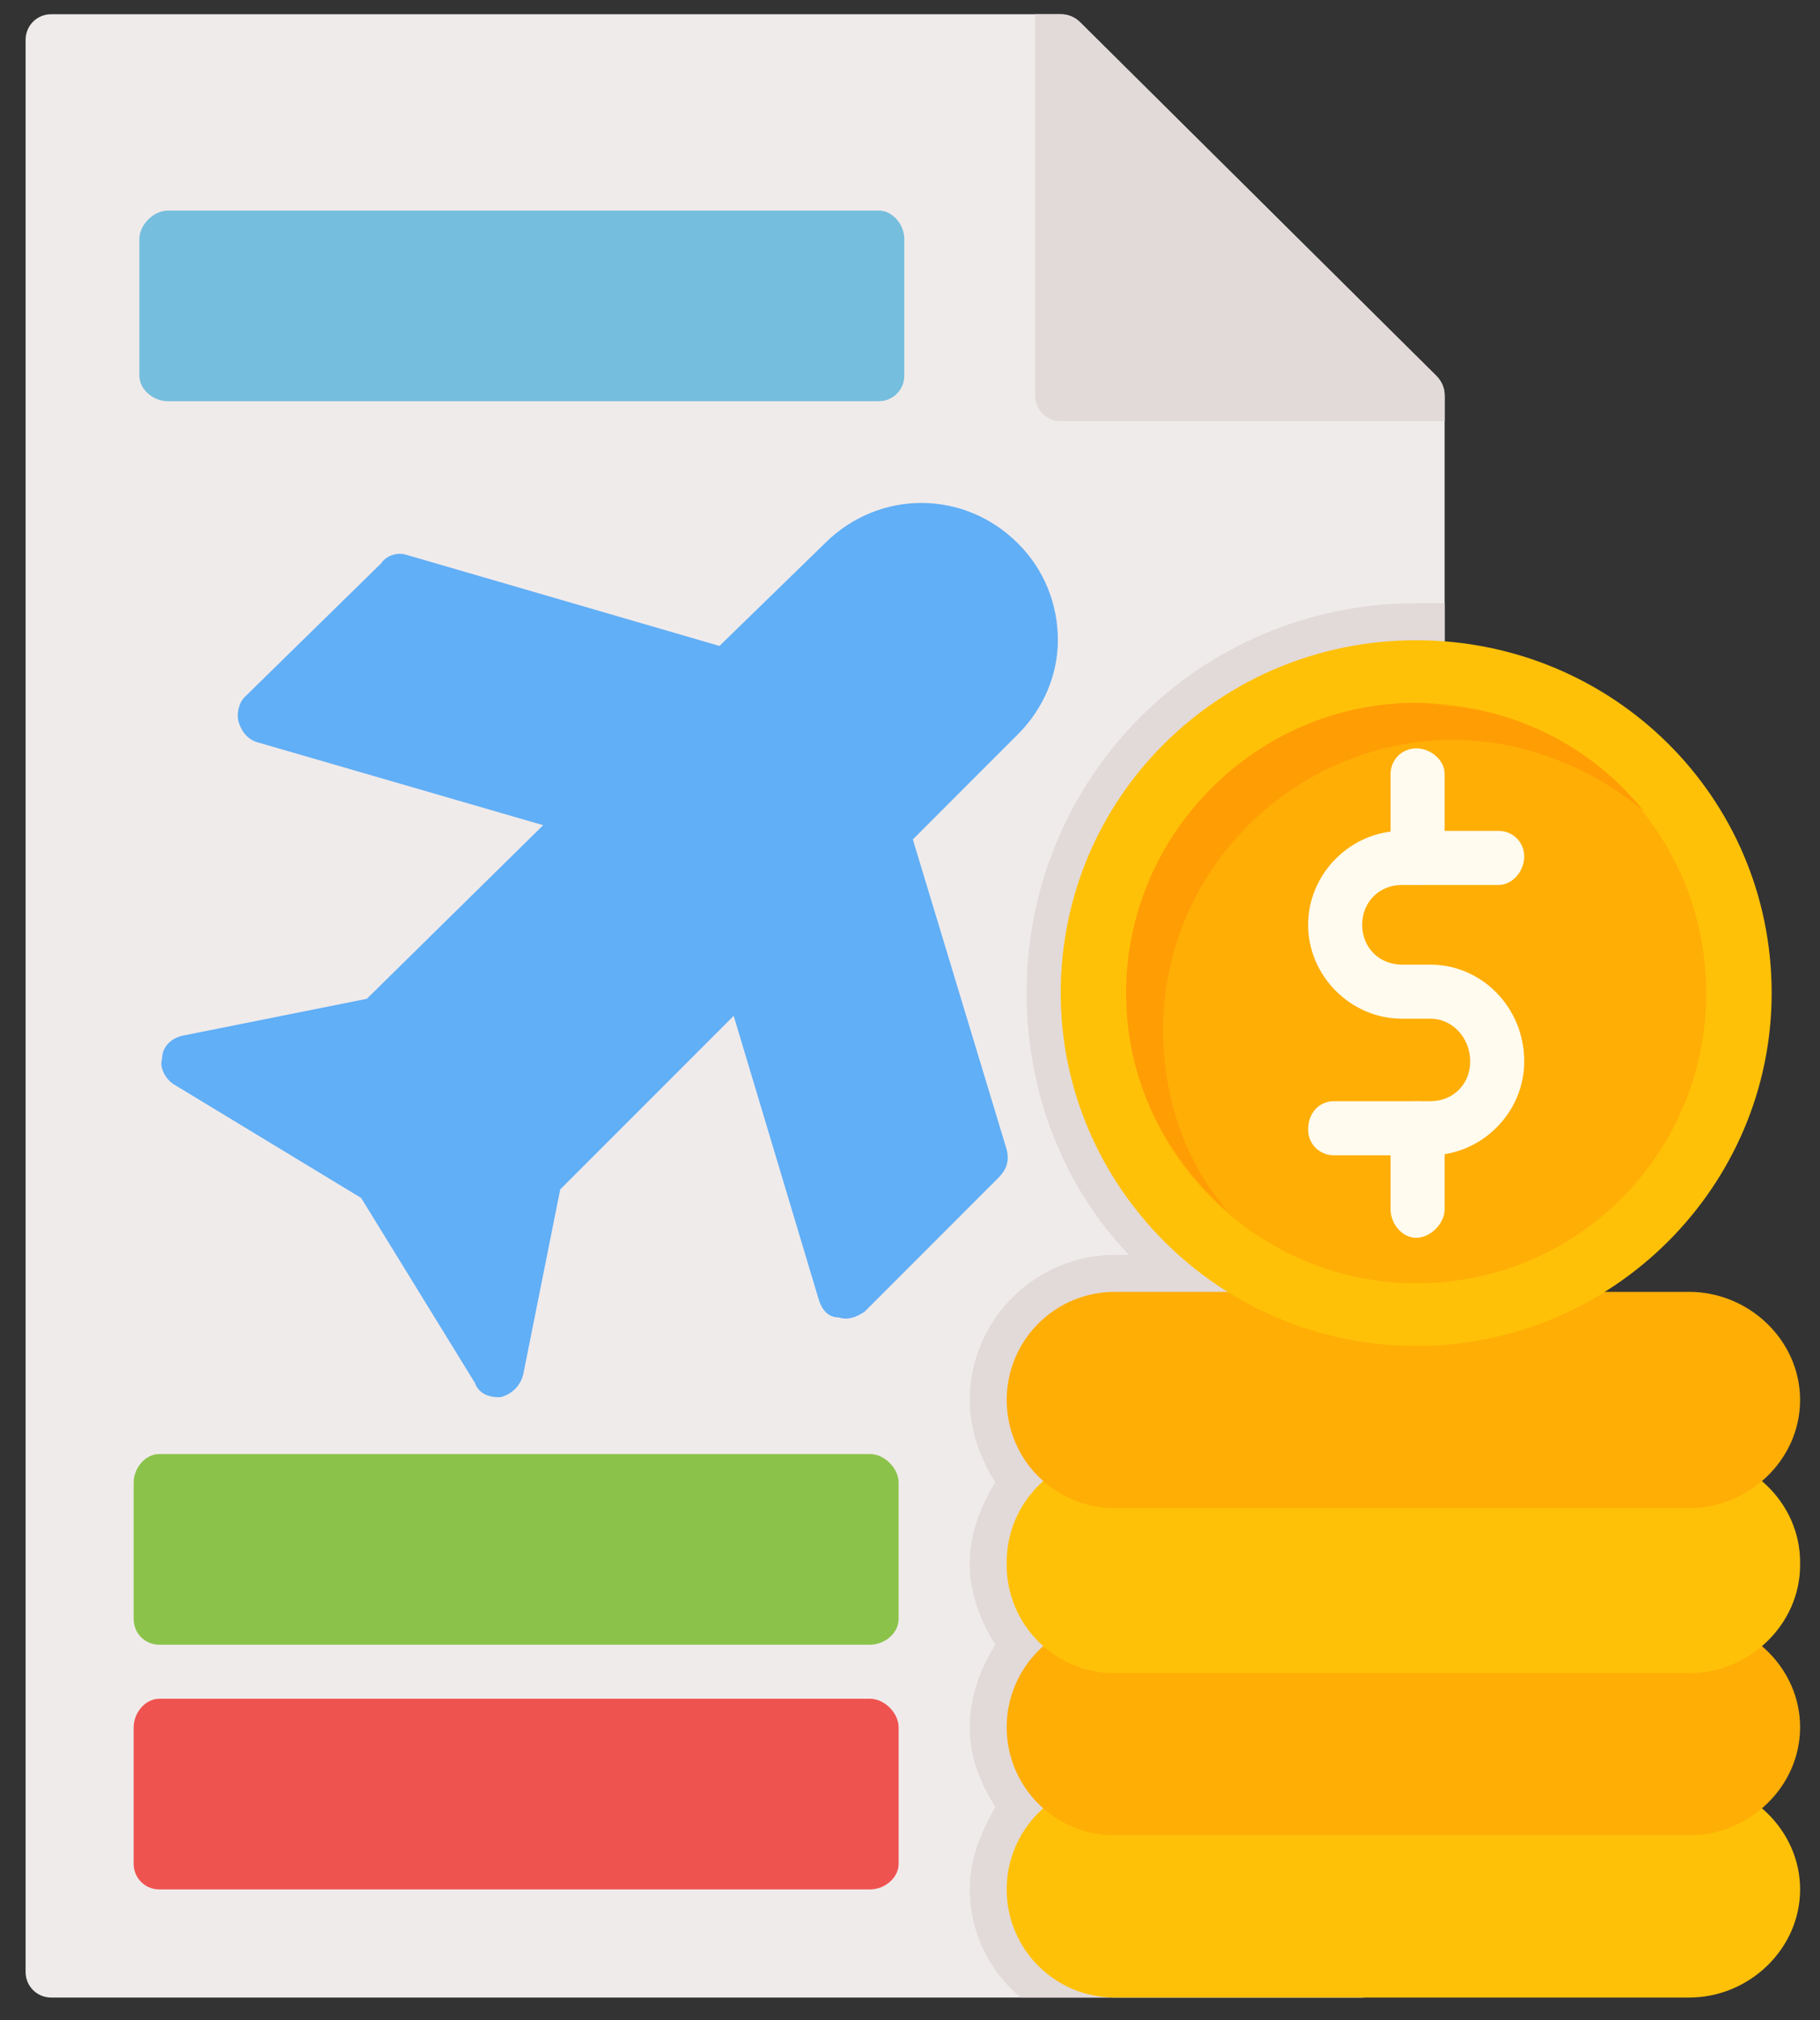
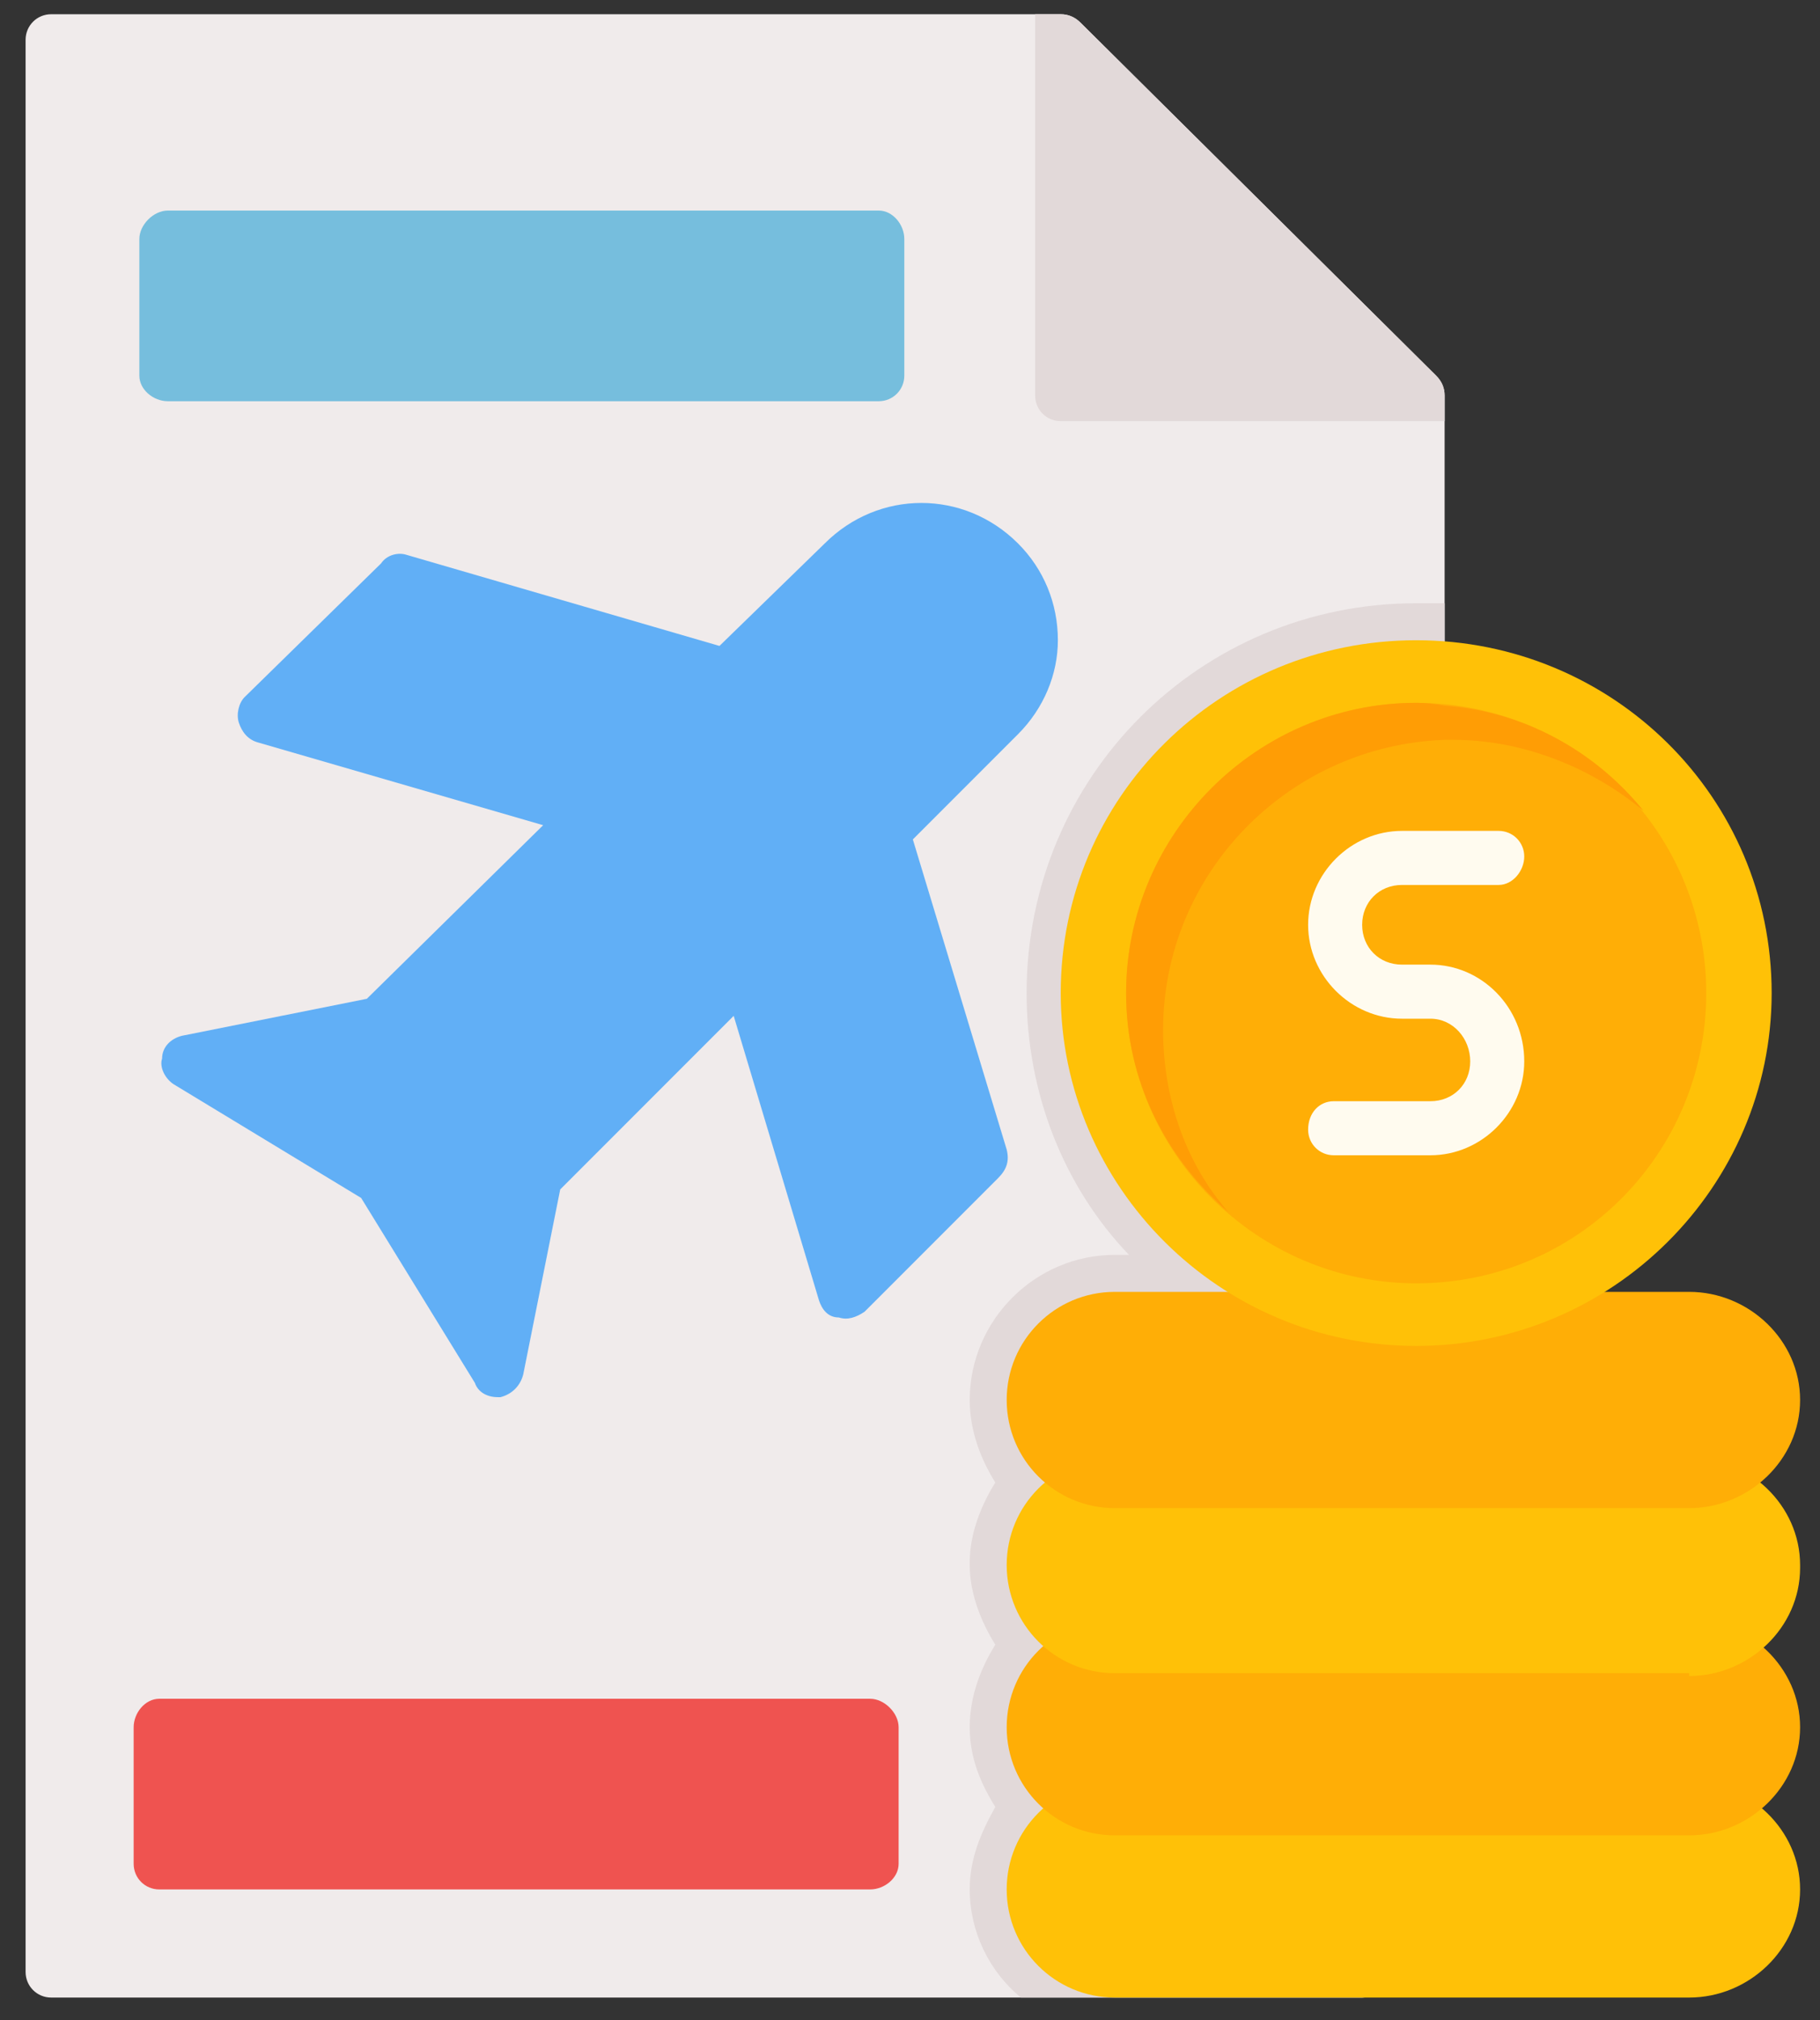
<svg xmlns="http://www.w3.org/2000/svg" version="1.2" viewBox="0 0 64 71" width="64" height="71">
  <rect x="0" y="0" width="64" height="71" fill="#333333" stroke="none" />
  <style>.a{fill:#f0ebeb}.b{fill:#e2d9d9}.c{fill:#61aff6}.d{fill:#8bc34a}.e{fill:#76bedd}.f{fill:#ef5350}.g{fill:#ffc107}.h{fill:#ffae06}.i{fill:#fffbef}.j{fill:#ff9d05}</style>
  <path fill-rule="evenodd" class="a" d="m47.9 70.2h-46.1c-0.5 0-0.9-0.4-0.9-0.9v-67.9c0-0.5 0.4-0.9 0.9-0.9h35.5q0.4 0 0.7 0.3l12.5 12.4q0.3 0.3 0.3 0.7v47.8c0 0.5-0.5 0.9-1 0.9-0.4 0-1.3 3.9-1.8 5.7 0.5 0.1 0.8 0.5 0.8 1 0 0.5-0.4 0.9-0.9 0.9z" />
  <path fill-rule="evenodd" class="b" d="m47.9 70.2h-12c-1.1-0.9-1.8-2.3-1.8-3.8 0-1.1 0.4-2 0.9-2.9-0.5-0.8-0.9-1.7-0.9-2.8 0-1.1 0.4-2.1 0.9-2.9-0.5-0.8-0.9-1.8-0.9-2.8v-0.1c0-1 0.4-2 0.9-2.8-0.5-0.8-0.9-1.8-0.9-2.9 0-2.8 2.3-5.1 5.1-5.1h0.5c-2.3-2.4-3.6-5.7-3.6-9.2 0-7.6 6.1-13.7 13.7-13.7q0.5 0 1 0v40.5c0 0.5-0.5 0.9-1 0.9-0.4 0-1.3 3.9-1.8 5.7 0.5 0.1 0.8 0.5 0.8 1 0 0.5-0.4 0.9-0.9 0.9z" />
  <path fill-rule="evenodd" class="b" d="m36.4 0.5h0.9q0.4 0 0.7 0.3l12.5 12.4q0.3 0.3 0.3 0.7v0.9h-13.5c-0.5 0-0.9-0.4-0.9-0.9z" />
  <path fill-rule="evenodd" class="c" d="m17.5 49.1c-0.4 0-0.7-0.2-0.8-0.5l-4-6.5-6.6-4c-0.3-0.2-0.5-0.6-0.4-0.9 0-0.4 0.3-0.7 0.7-0.8l6.5-1.3 6.2-6.1-10-2.9c-0.4-0.1-0.6-0.4-0.7-0.7-0.1-0.3 0-0.7 0.2-0.9l4.8-4.7c0.2-0.3 0.6-0.4 0.9-0.3l11 3.2 3.7-3.6c1.9-1.9 4.9-1.9 6.8 0 0.9 0.9 1.4 2.1 1.4 3.4 0 1.2-0.5 2.4-1.4 3.3l-3.7 3.7 3.3 10.9c0.1 0.4 0 0.7-0.3 1l-4.7 4.7c-0.3 0.2-0.6 0.3-0.9 0.2-0.4 0-0.6-0.3-0.7-0.6l-3-10-6.1 6.1-1.3 6.5c-0.1 0.4-0.4 0.7-0.8 0.8q-0.1 0-0.1 0z" />
-   <path fill-rule="evenodd" class="d" d="m30.6 57.8h-25c-0.5 0-0.9-0.4-0.9-0.9v-4.8c0-0.5 0.4-1 0.9-1h25c0.5 0 1 0.5 1 1v4.8c0 0.5-0.5 0.9-1 0.9z" />
  <path fill-rule="evenodd" class="e" d="m30.9 14.1h-25c-0.5 0-1-0.4-1-0.9v-4.8c0-0.5 0.5-1 1-1h25c0.5 0 0.9 0.5 0.9 1v4.8c0 0.5-0.4 0.9-0.9 0.9z" />
  <path fill-rule="evenodd" class="f" d="m30.6 66.4h-25c-0.5 0-0.9-0.4-0.9-0.9v-4.8c0-0.5 0.4-1 0.9-1h25c0.5 0 1 0.5 1 1v4.8c0 0.5-0.5 0.9-1 0.9z" />
  <path fill-rule="evenodd" class="g" d="m59.4 70.2h-20.2c-2.1 0-3.8-1.7-3.8-3.8 0-2.1 1.7-3.8 3.8-3.8h20.2c2.1 0 3.9 1.7 3.9 3.8 0 2.1-1.8 3.8-3.9 3.8z" />
  <path fill-rule="evenodd" class="h" d="m59.4 64.5h-20.2c-2.1 0-3.8-1.7-3.8-3.8 0-2.1 1.7-3.8 3.8-3.8h20.2c2.1 0 3.9 1.7 3.9 3.8 0 2.1-1.8 3.8-3.9 3.8z" />
-   <path fill-rule="evenodd" class="g" d="m59.4 58.8h-20.2c-2.1 0-3.8-1.7-3.8-3.8v-0.1c0-2.1 1.7-3.8 3.8-3.8h20.2c2.1 0 3.9 1.7 3.9 3.8v0.1c0 2.1-1.8 3.8-3.9 3.8z" />
+   <path fill-rule="evenodd" class="g" d="m59.4 58.8h-20.2c-2.1 0-3.8-1.7-3.8-3.8c0-2.1 1.7-3.8 3.8-3.8h20.2c2.1 0 3.9 1.7 3.9 3.8v0.1c0 2.1-1.8 3.8-3.9 3.8z" />
  <path fill-rule="evenodd" class="h" d="m59.4 53h-20.2c-2.1 0-3.8-1.7-3.8-3.8 0-2.1 1.7-3.8 3.8-3.8h20.2c2.1 0 3.9 1.7 3.9 3.8 0 2.1-1.8 3.8-3.9 3.8z" />
  <path fill-rule="evenodd" class="g" d="m49.8 47.3c-6.9 0-12.5-5.6-12.5-12.4 0-6.9 5.6-12.4 12.5-12.4 6.9 0 12.5 5.5 12.5 12.4 0 6.8-5.6 12.4-12.5 12.4z" />
  <path fill-rule="evenodd" class="h" d="m49.8 45.1c-5.6 0-10.2-4.6-10.2-10.2 0-5.6 4.6-10.2 10.2-10.2 5.7 0 10.2 4.6 10.2 10.2 0 5.6-4.5 10.2-10.2 10.2z" />
  <path fill-rule="evenodd" class="i" d="m50.3 40.6h-3.4c-0.5 0-0.9-0.4-0.9-0.9 0-0.6 0.4-1 0.9-1h3.4c0.8 0 1.4-0.6 1.4-1.4 0-0.8-0.6-1.5-1.4-1.5h-1c-1.8 0-3.3-1.5-3.3-3.3 0-1.8 1.5-3.3 3.3-3.3h3.4c0.5 0 0.9 0.4 0.9 0.9 0 0.5-0.4 1-0.9 1h-3.4c-0.8 0-1.4 0.6-1.4 1.4 0 0.8 0.6 1.4 1.4 1.4h1c1.8 0 3.3 1.5 3.3 3.4 0 1.8-1.5 3.3-3.3 3.3z" />
-   <path fill-rule="evenodd" class="i" d="m49.8 31.1c-0.5 0-0.9-0.5-0.9-1v-2.9c0-0.5 0.4-0.9 0.9-0.9 0.5 0 1 0.4 1 0.9v2.9c0 0.5-0.5 1-1 1z" />
-   <path fill-rule="evenodd" class="i" d="m49.8 43.5c-0.5 0-0.9-0.5-0.9-1v-2.8c0-0.6 0.4-1 0.9-1 0.5 0 1 0.4 1 1v2.8c0 0.5-0.5 1-1 1z" />
  <path fill-rule="evenodd" class="j" d="m49.8 24.7c-5.6 0-10.2 4.6-10.2 10.2 0 3.1 1.4 5.8 3.6 7.7-1.5-1.7-2.3-4-2.3-6.4 0-5.5 4.4-10 9.9-10.2q0.1 0 0.3 0c2.5 0 4.9 1 6.7 2.5-1.7-2.1-4.2-3.5-7-3.7q-0.5-0.1-1-0.1z" />
</svg>